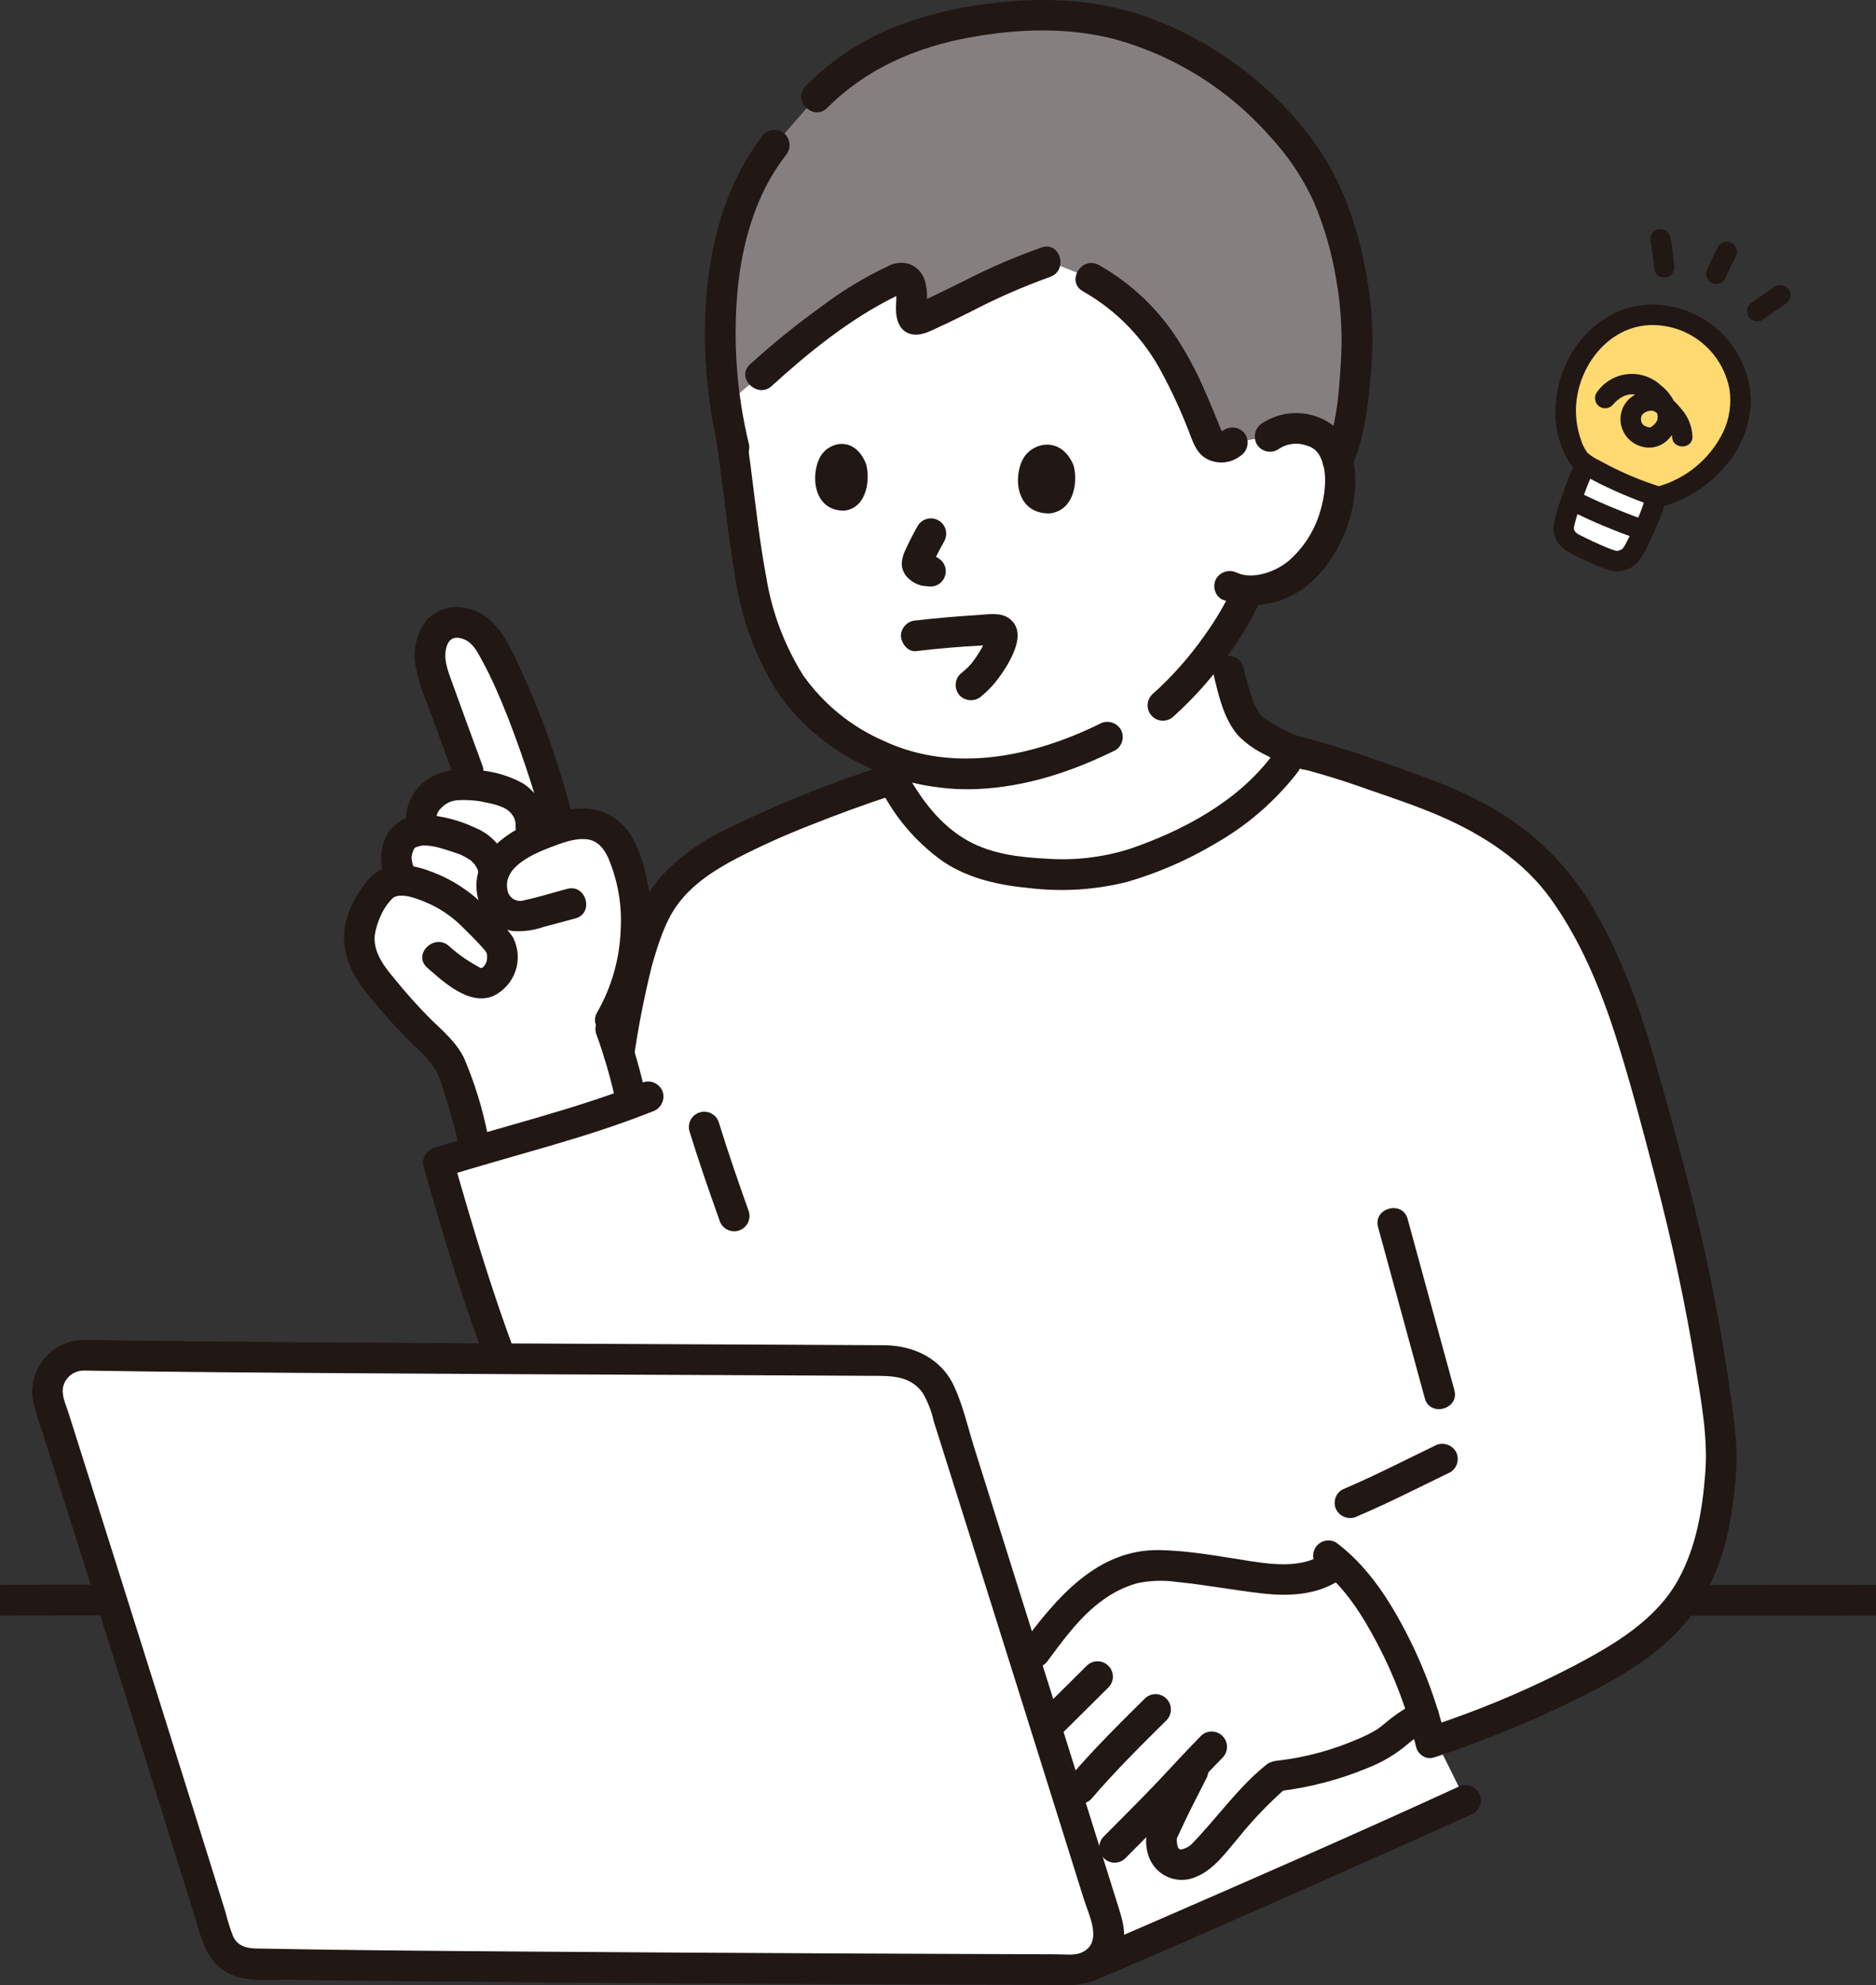
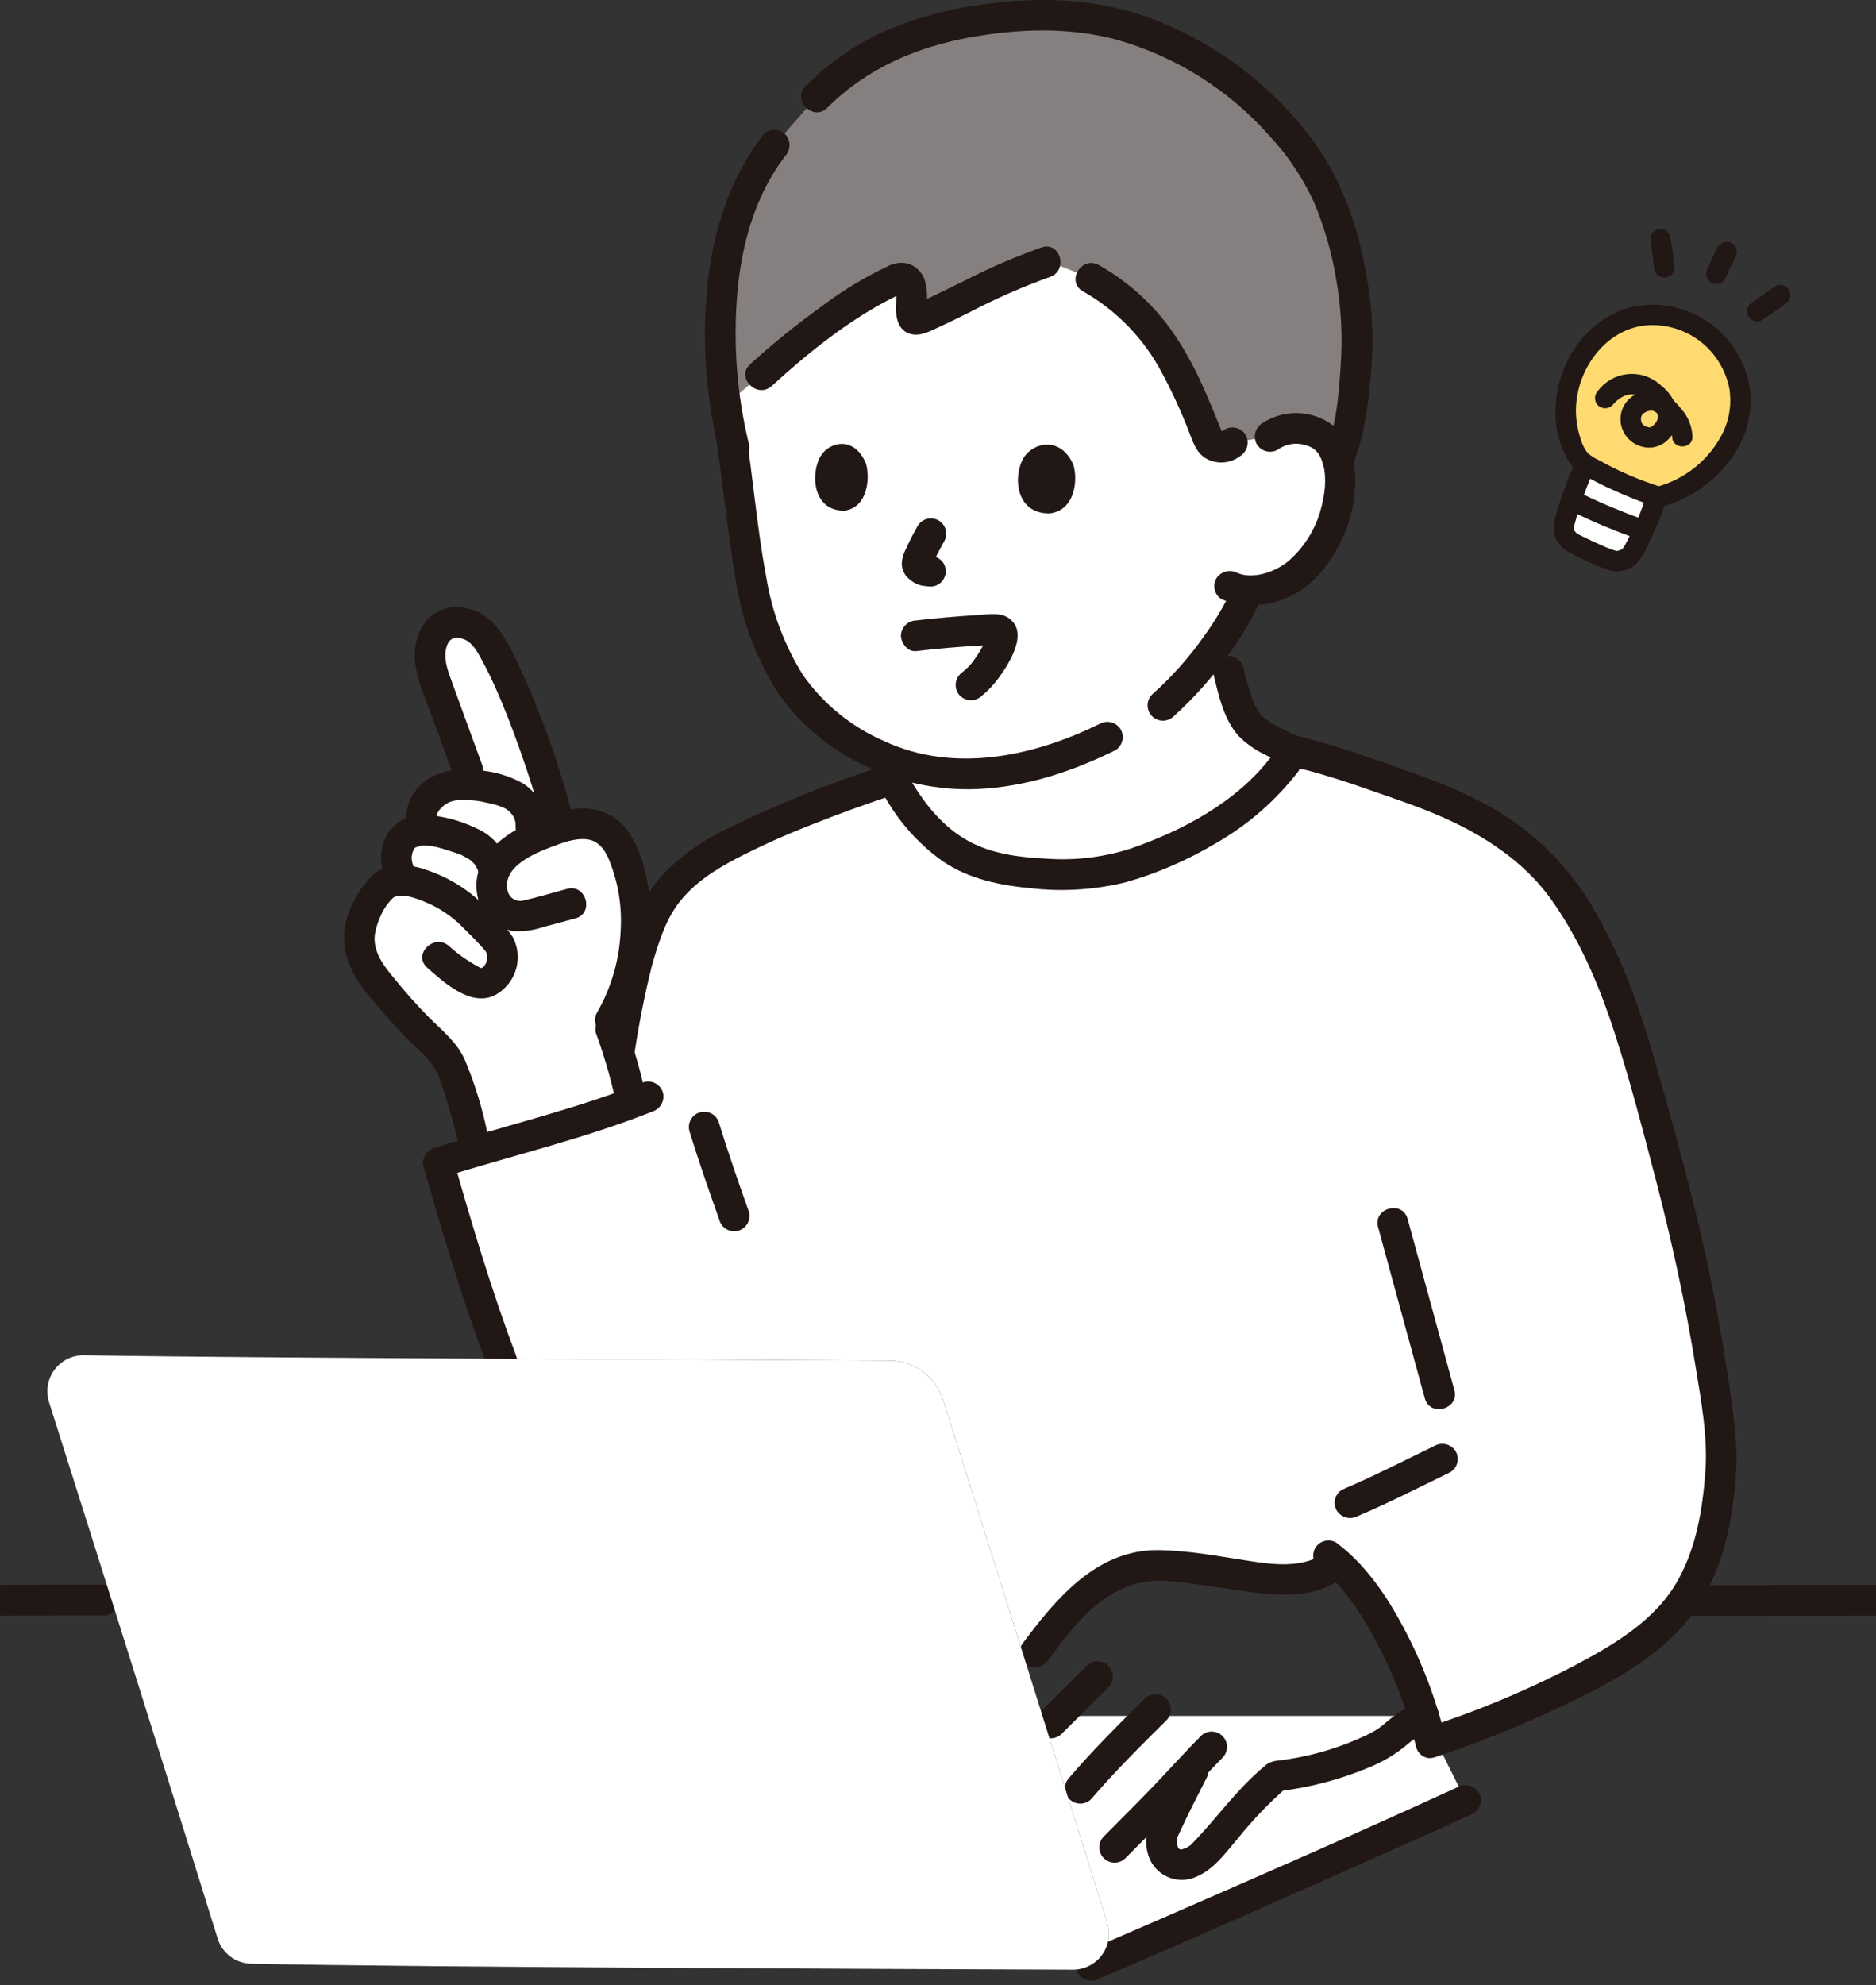
<svg xmlns="http://www.w3.org/2000/svg" xmlns:xlink="http://www.w3.org/1999/xlink" version="1.1" id="レイヤー_1" x="0px" y="0px" viewBox="0 0 293.707 310.626" style="enable-background:new 0 0 293.707 310.626;" xml:space="preserve">
  <rect x="0" y="0" width="293.707" height="310.626" fill="#333333" stroke="none" />
  <style type="text/css">
	.st0{clip-path:url(#SVGID_00000134965419787202552920000006349321371705684107_);fill:#FFFFFF;}
	.st1{clip-path:url(#SVGID_00000134965419787202552920000006349321371705684107_);fill:#85807F;}
	.st2{clip-path:url(#SVGID_00000134965419787202552920000006349321371705684107_);fill:#211715;}
	.st3{clip-path:url(#SVGID_00000134965419787202552920000006349321371705684107_);fill:#FFDA71;}
</style>
  <g>
    <defs>
      <rect id="SVGID_1_" y="0" width="293.707" height="310.626" />
    </defs>
    <clipPath id="SVGID_00000102528574183281746590000018294780578328511165_">
      <use xlink:href="#SVGID_1_" style="overflow:visible;" />
    </clipPath>
    <path style="clip-path:url(#SVGID_00000102528574183281746590000018294780578328511165_);fill:#FFFFFF;" d="   M216.56,287.513c5.988-2.669,10.751-4.808,12.886-5.789l-6.566-13.208h-59.669   c3.9,12.434,7.607,24.246,10.154,32.394c0.793,2.528-0.282,5.267-2.583,6.581   l0.039,0.066c7.394-3.085,24.914-10.792,39.1-17.089   C212.242,289.436,214.475,288.443,216.56,287.513z" />
-     <path style="clip-path:url(#SVGID_00000102528574183281746590000018294780578328511165_);fill:#FFFFFF;" d="   M217.39,255.388c-2.057-4.034-4.778-7.693-8.05-10.824   c-4.34,3.67-10.413,2.656-15.836,1.792c-2.982-0.476-5.976-0.867-8.981-1.174   c-1.574-0.204-3.164-0.258-4.749-0.161c-3.834,0.485-7.416,2.169-10.234,4.813   c-2.792,2.633-5.297,5.553-7.476,8.712l-1.459,1.649   c3.663,11.676,7.337,23.393,10.256,32.713c1.943-2.044,3.631-3.814,3.631-3.814   l3.471-3.509l2.763-2.793c2.711-2.741,4.5-4.763,6.787-7.175   c-1.879,3.871-2.915,5.543-5.443,11.069c-0.464,1.015-0.278,3.5,1,4.492   c1.953,1.5,4.485-0.183,5.1-0.827c4.328-4.51,7.477-9.069,11.669-12.41   c5.88-0.623,11.586-2.37,16.807-5.146c0.667-0.363,2.684-2.15,3.311-2.579   c0.927-0.64,1.902-1.208,2.915-1.7   C221.474,263.973,219.638,259.576,217.39,255.388z" />
    <path style="clip-path:url(#SVGID_00000102528574183281746590000018294780578328511165_);fill:#FFFFFF;" d="M179.677,134.375   c-0.987,0.373-1.969,0.72-2.947,1.041c-5.941,1.954-14.766,1.687-20.766,0.354   c-7.965-1.77-12.71-7.35-16.232-13.855   c-8.032,2.614-22.069,7.872-29.058,12.3c-2.871,1.777-5.331,4.142-7.22,6.94   c-1.842,3.539-3.242,7.29-4.17,11.17c-0.82,4.08-1.6,8.3-2.37,12.61   l-1.241,8.774c-8.748,2.9-21.419,6.448-27.042,8.221   c2.838,9.961,6.077,20.836,9.8,30.691c24.535,0.125,48.352,0.207,60.89,0.291   c3.814,0.022,7.179,2.503,8.328,6.14c3.04,9.613,8.012,25.412,12.994,41.274   l1.424-1.783c2.179-3.159,4.684-6.079,7.476-8.712   c2.818-2.644,6.4-4.328,10.234-4.813c1.585-0.097,3.175-0.043,4.749,0.161   c3.004,0.307,5.998,0.699,8.981,1.174c5.423,0.864,11.5,1.878,15.836-1.792   c6.483,5.736,12.275,17.915,14.668,28.1   c8.389-2.778,23.806-8.778,33.389-15.945c6.766-5.059,8.583-10.25,10.25-15.166   c0.966-2.852,1.737-9.915,1.847-12.878c0.143-3.833-1.514-14.817-2.514-20.039   c-2.222-12.25-4.028-20.472-10.8-44.139c-3.417-11.929-8.889-22.986-14.017-28.362   c-5.706-5.982-12.237-9.48-20.011-12.29c-6.412-2.471-12.953-4.592-19.595-6.355   C197.578,125.511,188.541,131.016,179.677,134.375z" />
    <path style="clip-path:url(#SVGID_00000102528574183281746590000018294780578328511165_);fill:#FFFFFF;" d="   M97.464,155.707c2.641-6.698,2.829-14.114,0.531-20.938   c-0.664-1.931-1.619-3.9-3.353-4.979c-2.067-1.284-4.611-0.971-7.014-0.241   l-0.456-1.774c-1.793-6.971-6.152-19.353-9.623-25.622   c-1.069-1.931-2.028-3.466-3.86-4.265c-1.67-0.728-3.866-0.7-5.01,0.63   c-1.163,1.534-1.62,3.489-1.258,5.38c0.218,1.146,0.546,2.269,0.981,3.352   c1.619,4.447,3.241,8.893,4.866,13.338l0.855,2.265   c-0.865-0.077-1.734-0.086-2.6-0.027c-1.531,0.082-2.976,0.73-4.055,1.819   c-1.362,1.321-2.2,3.373-0.75,5.269c-0.339-0.028-0.68-0.014-1.015,0.043   c-1.8,0.36-2.8,0.76-3.458,2.875c-0.82,2.651,1.131,5.81,1.8,5.09   c-1.58-0.207-3.416-0.056-4.315,0.966c-1.778,1.894-2.957,4.271-3.389,6.833   c-0.472,2.139,0.894,5.814,2.195,7.334c2.315,2.935,4.801,5.732,7.444,8.375   c1.592,1.358,3.007,2.912,4.209,4.625c1.28,2.073,3.484,10.451,3.839,12.116   l0.426,2c7.436-2.2,17.943-5.244,24.449-7.566   c-0.047-0.227-0.073-0.359-0.073-0.359c-0.907-4.123-2.09-8.181-3.541-12.146   C96.136,158.7,96.864,157.23,97.464,155.707z" />
    <path style="clip-path:url(#SVGID_00000102528574183281746590000018294780578328511165_);fill:#FFFFFF;" d="   M201.982,117.268c0.228,0.09,0.454,0.176,0.677,0.256   c-0.85,1.145-1.426,1.923-1.426,1.923c-5.784,7.812-15.483,13-24.5,15.969   c-5.941,1.954-14.766,1.687-20.766,0.354c-7.384-1.641-12-6.556-15.445-12.445   v-3.954c-3.93-1.377-7.602-3.402-10.863-5.991   c-7.634-5.912-11.144-15.464-12.6-26.091   c-0.871-6.351-1.662-13.28-2.79-20.171   c-1.61-8.194,2.527-24.168,21.391-29.4   c22.445-6.223,39.833-4.278,50.278,2.389   c16.1,10.279,12.9,28.186,12.9,28.186c1.406-1.008,3.144-1.44,4.858-1.207   c2.203,0.106,4.178,1.392,5.168,3.363c1.564,3.216,0.976,8.818-0.582,12.181   c-1.311,3.272-3.569,6.079-6.484,8.061c-1.954,1.09-4.156,1.659-6.394,1.65   l-0.372,0.931c-0.768,1.72-2.614,4.743-2.614,4.743   c-0.382,0.6-0.771,1.194-1.167,1.781c0.536,2.574,1.094,5.248,1.094,5.248   c1.167,4.834,1.945,6.806,3.181,8.32   C196.482,114.543,199.345,116.225,201.982,117.268z" />
    <path style="clip-path:url(#SVGID_00000102528574183281746590000018294780578328511165_);fill:#85807F;" d="M114.299,37.9   c-0.4,1.76-0.724,3.564-0.982,5.406c-0.776,6.662-0.672,13.397,0.31,20.031   l5.5-4.64c5.437-4.973,14.961-12.4,21.512-15.141   c0.768-0.32,1.705,0.209,1.948,1.361c0.492,2.331-0.675,5.564,1.134,5.015   c3.2-0.971,13.057-6.72,20.418-9.037c3.072,1.219,6.638,2.63,6.638,2.63   c2.353,1.232,4.503,2.817,6.377,4.7c5.6,5.249,8.421,11.365,12.015,20.488   c0.569,1.154,1.966,1.628,3.12,1.059c0.247-0.122,0.47-0.286,0.66-0.486   l5.878-0.991c1.406-1.008,3.144-1.44,4.858-1.207   c2.203,0.106,4.178,1.392,5.168,3.363c0.254,0.532,0.447,1.091,0.575,1.666   c2.5-5.364,2.934-14.811,3.06-19.362c-0.127-5.327-0.921-10.617-2.364-15.747   c-2.4-8.276-5.217-12.937-11.792-19.678c-14.3-13.967-29.321-15.7-39.34-14.812   C145.846,3.69,136.033,6.89,127.822,15.177l-6.588,7.541   C117.813,27.195,115.443,32.384,114.299,37.9z" />
    <path style="clip-path:url(#SVGID_00000102528574183281746590000018294780578328511165_);fill:#211715;" d="   M97.633,160.85c4.046-7.059,5.334-15.365,3.617-23.318   c-0.435-2.515-1.34-4.925-2.666-7.105c-1.538-2.36-4.132-3.82-6.948-3.907   c-2.709-0.118-5.4,0.882-7.862,1.886c-4.809,1.956-10.168,5.8-9.032,11.757   c0.506,2.819,2.712,5.026,5.53,5.534c1.654,0.112,3.314-0.113,4.878-0.661   l4.927-1.315c2.982-0.8,1.717-5.427-1.276-4.629   c-2.217,0.592-4.434,1.288-6.678,1.771c-1.046,0.379-2.201-0.162-2.579-1.208   c-0.051-0.14-0.086-0.286-0.105-0.434c-0.725-3.616,4.227-5.674,6.811-6.658   c1.731-0.659,3.694-1.427,5.584-1.23c1.709,0.177,2.67,1.384,3.366,2.854   c1.538,3.598,2.213,7.507,1.971,11.413c-0.174,4.51-1.438,8.911-3.682,12.827   c-1.536,2.687,2.61,5.107,4.144,2.423L97.633,160.85z" />
    <path style="clip-path:url(#SVGID_00000102528574183281746590000018294780578328511165_);fill:#211715;" d="   M93.309,161.682c1.331,3.653,2.403,7.396,3.207,11.2   c0.359,1.273,1.675,2.02,2.952,1.676c1.257-0.379,1.995-1.679,1.676-2.953   c-0.804-3.804-1.875-7.547-3.207-11.2c-0.352-1.278-1.674-2.028-2.952-1.676   c-1.278,0.352-2.028,1.674-1.676,2.952l0,0L93.309,161.682z" />
    <path style="clip-path:url(#SVGID_00000102528574183281746590000018294780578328511165_);fill:#211715;" d="   M100.842,169.324c-10.65,4.243-21.927,6.86-32.849,10.295   c-1.263,0.371-2.005,1.677-1.676,2.952c2.969,10.415,6.064,20.81,9.892,30.947   c0.383,1.254,1.679,1.99,2.952,1.676c1.272-0.36,2.019-1.675,1.677-2.952   c-3.828-10.137-6.923-20.532-9.893-30.947l-1.676,2.952   c10.922-3.434,22.2-6.052,32.849-10.3c1.252-0.383,1.989-1.675,1.681-2.947   c-0.36-1.272-1.676-2.019-2.953-1.676H100.842z" />
    <path style="clip-path:url(#SVGID_00000102528574183281746590000018294780578328511165_);fill:#211715;" d="   M75.582,119.95c-1.65-4.514-3.309-9.024-4.941-13.544   c-0.613-1.7-1.3-3.551-0.674-5.352c0.464-1.326,1.494-1.516,2.765-0.979   c1.384,0.584,2.135,2.176,2.811,3.41c0.719,1.314,1.368,2.667,1.983,4.033   c1.47,3.261,2.74,6.614,3.93,9.987c1.267,3.59,2.445,7.221,3.4,10.908   c0.775,2.988,5.406,1.721,4.629-1.276c-2.045-7.885-4.801-15.569-8.234-22.956   c-1.677-3.6-3.665-7.937-7.91-8.934c-2.307-0.677-4.799-0.017-6.469,1.712   c-1.518,1.897-2.195,4.333-1.873,6.741c0.333,2.955,1.674,5.786,2.685,8.558   c1.09,2.99,2.181,5.979,3.274,8.968c0.38,1.256,1.679,1.993,2.952,1.676   c1.271-0.361,2.017-1.675,1.676-2.952H75.582z" />
    <path style="clip-path:url(#SVGID_00000102528574183281746590000018294780578328511165_);fill:#211715;" d="   M66.867,151.418c2.6,2.282,6.637,6.014,10.364,4.44   c3.357-1.607,4.776-5.631,3.169-8.988c-0.041-0.085-0.083-0.169-0.128-0.253   c-1.435-2.012-3.115-3.838-5-5.436c-2.455-2.295-5.381-4.026-8.574-5.074   c-2.863-1.036-6.758-1.119-8.9,1.366c-2.165,2.506-3.946,5.877-3.941,9.272   c0.006,3.65,1.872,6.655,4.12,9.343c2.208,2.722,4.571,5.314,7.077,7.764   c1.35,1.128,2.494,2.481,3.382,4c0.06,0.119,0.112,0.244,0.165,0.365   c-0.1-0.24-0.05-0.117,0.016,0.053c0.123,0.318,0.242,0.637,0.357,0.958   c0.243,0.682,0.467,1.371,0.684,2.061c0.779,2.474,1.513,4.987,2.064,7.522   c0.657,3.017,5.285,1.741,4.629-1.276c-0.801-4.025-2.007-7.958-3.6-11.74   c-1.153-2.582-3.408-4.447-5.39-6.38c-2.017-2.036-3.928-4.175-5.725-6.408   c-1.489-1.788-3.257-4.023-2.961-6.719c0.181-1.08,0.514-2.128,0.989-3.114   c0.456-1.022,1.108-1.945,1.919-2.716c1.482-0.893,4.358,0.4,5.964,1.127   c1.924,0.938,3.665,2.213,5.14,3.765c0.894,0.871,1.782,1.753,2.62,2.68   c0.184,0.2,0.366,0.409,0.543,0.619c0.19,0.236,0.213,0.26,0.069,0.071   c0.078,0.105,0.152,0.212,0.223,0.322c0.124,0.339,0.158,0.705,0.1,1.061   c-0.043,0.438-0.232,0.85-0.537,1.167c-0.4,0.364-0.441,0.2-0.941-0.059   c-1.617-0.88-3.124-1.949-4.489-3.185c-2.315-2.028-5.723,1.354-3.394,3.394   L66.867,151.418z" />
    <path style="clip-path:url(#SVGID_00000102528574183281746590000018294780578328511165_);fill:#211715;" d="   M65.15,136.274c-0.108-0.147-0.209-0.301-0.3-0.459   c-0.068-0.121-0.247-0.57-0.111-0.2c-0.081-0.219-0.15-0.443-0.207-0.67   c-0.016-0.065-0.1-0.728-0.072-0.336c-0.021-0.254-0.021-0.508,0-0.762   c-0.032,0.36,0.093-0.354,0.1-0.378c0.023-0.074,0.3-0.711,0.062-0.233   c0.082-0.166,0.174-0.321,0.26-0.484c0.273-0.515-0.241,0.446,0.022-0.024   c0.052-0.055,0.108-0.107,0.166-0.155c0.137-0.118,0.073-0.068-0.19,0.15   c0.121-0.089,0.253-0.162,0.393-0.217c-0.315,0.127-0.385,0.158-0.213,0.095   c0.077-0.028,0.154-0.054,0.231-0.077c0.343-0.114,0.695-0.199,1.052-0.253   c-0.521,0.065,0.233,0.034,0.282,0.036c0.236,0.009,0.472,0.033,0.706,0.06   c0.1,0.011,0.706,0.111,0.238,0.028c0.274,0.048,0.547,0.1,0.818,0.165   c0.542,0.13,1.075,0.3,1.606,0.464c0.454,0.141,0.908,0.284,1.357,0.441   c0.225,0.078,0.448,0.163,0.672,0.246c0.457,0.171-0.175-0.111,0.3,0.13   c0.421,0.215,0.823,0.438,1.223,0.69c0.341,0.215-0.015-0.037,0.16,0.122   s0.342,0.319,0.5,0.491c0.108,0.125,0.107,0.115,0-0.033   c0.071,0.094,0.137,0.191,0.2,0.29c0.128,0.197,0.244,0.402,0.347,0.613   c0.073,0.152,0.069,0.14-0.01-0.034c0.042,0.11,0.079,0.221,0.111,0.334   c0.077,0.263,0.139,0.53,0.183,0.8c0.356,1.275,1.674,2.024,2.952,1.677   c1.255-0.382,1.991-1.68,1.676-2.953c-0.575-2.801-2.496-5.136-5.134-6.24   c-2.476-1.194-5.158-1.903-7.9-2.091c-2.384-0.164-4.67,0.973-5.978,2.973   c-1.44,2.587-1.3,5.765,0.36,8.216c0.688,1.119,2.135,1.498,3.284,0.861   c1.132-0.679,1.514-2.137,0.861-3.284L65.15,136.274z" />
    <path style="clip-path:url(#SVGID_00000102528574183281746590000018294780578328511165_);fill:#211715;" d="   M68.359,127.9v-0.263c-0.031,0.164-0.028,0.162,0.009,0   c0.013-0.054,0.176-0.528,0.069-0.286c0.076-0.159,0.163-0.313,0.26-0.461   c0.154-0.255,0.07-0.119,0.19-0.252c0.226-0.25,0.47-0.484,0.73-0.7   c-0.266,0.221-0.04,0.03,0.117-0.067c0.127-0.078,0.252-0.156,0.383-0.228   c0.111-0.061,0.474-0.219,0.177-0.1c0.198-0.076,0.401-0.139,0.607-0.191   c0.297-0.088,0.605-0.134,0.915-0.138c0.935-0.042,1.871-0.009,2.8,0.1   c0.456,0.048-0.256-0.043,0.169,0.02c0.206,0.03,0.41,0.065,0.614,0.1   c0.407,0.078,0.812,0.166,1.216,0.258c0.786,0.154,1.551,0.397,2.281,0.725   c0.523,0.237,0.973,0.612,1.3,1.084c0.397,0.537,0.582,1.202,0.52,1.867   c0,1.325,1.075,2.4,2.4,2.4s2.4-1.075,2.4-2.4   c0.051-2.763-1.354-5.35-3.7-6.811c-2.217-1.213-4.677-1.912-7.2-2.047   c-2.468-0.425-5.007-0.017-7.217,1.16c-2.259,1.286-3.706,3.634-3.84,6.23   c0,1.325,1.075,2.4,2.4,2.4S68.359,129.225,68.359,127.9z" />
-     <path style="clip-path:url(#SVGID_00000102528574183281746590000018294780578328511165_);fill:#FFFFFF;" d="M185.549,123.538   L185.549,123.538C185.599,123.515,185.599,123.512,185.549,123.538z" />
    <path style="clip-path:url(#SVGID_00000102528574183281746590000018294780578328511165_);fill:#211715;" d="   M263.73,252.85c6.591,0,13.182-0.008,19.771-0.024l31.024-0.038   c2.587-0.004,5.174-0.007,7.761-0.009c3.088,0,3.094-4.8,0-4.8   c-6.76,0-13.52,0.008-20.28,0.024l-30.882,0.038   c-2.467,0-4.931,0.003-7.394,0.009c-3.088,0-3.093,4.8,0,4.8H263.73z" />
    <path style="clip-path:url(#SVGID_00000102528574183281746590000018294780578328511165_);fill:#211715;" d="   M-22.083,252.858c11.016,0,22.031-0.047,33.046-0.069   c1.774-0.004,3.548-0.007,5.323-0.01c3.088,0,3.094-4.8,0-4.8   c-11.151,0-22.3,0.046-33.453,0.069c-1.639,0.004-3.278,0.007-4.916,0.01   C-25.171,248.058-25.176,252.858-22.083,252.858z" />
    <path style="clip-path:url(#SVGID_00000102528574183281746590000018294780578328511165_);fill:#211715;" d="   M205.063,115.733c-0.83-0.197-1.644-0.456-2.435-0.776   c-0.121-0.048-0.648-0.275-0.119-0.044c-0.232-0.1-0.464-0.2-0.694-0.31   c-0.4-0.187-0.8-0.383-1.194-0.589c-0.739-0.382-1.456-0.804-2.149-1.264   c-0.174-0.118-0.343-0.241-0.515-0.362c-0.434-0.3,0.408,0.35,0.029,0.022   c-0.232-0.2-0.455-0.4-0.666-0.623c-0.163-0.171-0.28-0.5,0.086,0.13   c-0.068-0.116-0.164-0.223-0.241-0.334c-0.142-0.207-0.274-0.42-0.4-0.638   c-0.135-0.237-0.259-0.481-0.375-0.728c-0.032-0.068-0.169-0.266-0.157-0.346   c0.155,0.371,0.184,0.438,0.087,0.2c-0.034-0.086-0.069-0.173-0.1-0.26   c-0.637-1.764-1.16-3.568-1.564-5.4c-0.363-1.27-1.676-2.015-2.953-1.676   c-1.26,0.375-1.999,1.678-1.676,2.952c0.791,3.264,1.59,6.919,3.9,9.5   c1.241,1.232,2.686,2.24,4.272,2.978c1.763,0.967,3.641,1.706,5.589,2.2   c1.278,0.352,2.6-0.398,2.952-1.676s-0.398-2.6-1.676-2.952l0,0   L205.063,115.733z" />
    <path style="clip-path:url(#SVGID_00000102528574183281746590000018294780578328511165_);fill:#211715;" d="   M138.447,124.537c2.257,4.068,5.399,7.579,9.192,10.273   c4.1,2.756,8.909,3.734,13.748,4.189c5.012,0.575,10.087,0.247,14.984-0.968   c4.845-1.398,9.492-3.41,13.828-5.985c5.088-2.88,9.545-6.752,13.107-11.388   c0.66-1.146,0.276-2.609-0.861-3.284c-1.149-0.636-2.595-0.257-3.284,0.861   c-5.4,7.2-13.986,11.774-22.346,14.625   c-4.219,1.323-8.651,1.834-13.061,1.506c-4.075-0.2-8.384-0.717-12.02-2.688   c-4-2.169-6.863-5.7-9.143-9.564c-1.568-2.659-5.719-0.246-4.144,2.423   L138.447,124.537z" />
    <path style="clip-path:url(#SVGID_00000102528574183281746590000018294780578328511165_);fill:#211715;" d="   M201.031,119.6c4.421,1.07,8.782,2.374,13.064,3.907   c3.953,1.376,7.972,2.7,11.8,4.391c6.434,2.842,12.668,6.906,16.835,12.683   c4.577,6.346,7.708,13.78,10.1,21.188c2.423,7.5,4.41,15.19,6.4,22.819   c2.517,9.646,4.63,19.4,6.226,29.241c0.88,5.423,1.95,11.076,1.529,16.587   c-0.444,5.8-1.386,11.566-4.211,16.726   c-3.494,6.381-10.066,10.216-16.307,13.515   c-6.236,3.248-12.693,6.052-19.324,8.39c-1.254,0.451-2.513,0.886-3.778,1.307   c-2.917,0.969-1.667,5.606,1.276,4.628c6.524-2.162,12.913-4.711,19.134-7.633   c6.929-3.261,14.513-7.073,19.666-12.889c4.323-4.878,6.695-11.238,7.617-17.623   c0.507-2.947,0.787-5.928,0.838-8.918c-0.106-2.976-0.392-5.943-0.855-8.884   c-1.45-10.625-3.493-21.161-6.118-31.559   c-1.78-7.126-3.758-14.2-5.769-21.266c-2.4-8.416-5.358-16.743-9.839-24.3   c-3.8-6.431-9.207-11.764-15.689-15.476c-3.607-2.016-7.385-3.709-11.29-5.06   c-4.431-1.605-8.86-3.225-13.37-4.6c-2.2-0.672-4.422-1.279-6.664-1.8   c-3.006-0.7-4.288,3.927-1.276,4.628L201.031,119.6z" />
    <path style="clip-path:url(#SVGID_00000102528574183281746590000018294780578328511165_);fill:#211715;" d="   M212.568,237.245c4.926-2.089,9.661-4.524,14.473-6.855   c1.139-0.674,1.523-2.138,0.861-3.284c-0.69-1.116-2.135-1.495-3.284-0.861   c-4.812,2.331-9.546,4.766-14.473,6.855c-1.144,0.669-1.53,2.138-0.862,3.283   c0,0,0,0.001,0.001,0.001   C209.979,237.494,211.417,237.871,212.568,237.245z" />
    <path style="clip-path:url(#SVGID_00000102528574183281746590000018294780578328511165_);fill:#211715;" d="M99.228,165.576   c0.699-4.871,1.647-9.702,2.84-14.476c0.944-3.281,2.051-6.981,4.145-9.738   c2.375-3.129,5.715-5.256,9.144-7.055c3.696-1.9,7.488-3.609,11.36-5.119   c4.314-1.724,8.681-3.316,13.1-4.776c2.919-0.964,1.669-5.6-1.276-4.628   c-8.47,2.682-16.726,5.996-24.7,9.913c-3.835,1.786-7.304,4.272-10.229,7.329   c-2.811,3.14-4.3,7.027-5.6,10.981c-1.731,5.249-2.434,10.867-3.405,16.293   c-0.315,1.273,0.422,2.57,1.677,2.952c1.276,0.34,2.59-0.406,2.952-1.676   H99.228z" />
    <path style="clip-path:url(#SVGID_00000102528574183281746590000018294780578328511165_);fill:#211715;" d="   M215.751,192.026l7.317,26.786c0.813,2.976,5.445,1.713,4.629-1.276L220.379,190.75   C219.566,187.774,214.934,189.037,215.751,192.026z" />
    <path style="clip-path:url(#SVGID_00000102528574183281746590000018294780578328511165_);fill:#211715;" d="   M207.206,243.186c-3.409,2.177-7.641,1.691-11.453,1.109   c-4.715-0.72-9.536-1.661-14.317-1.727c-9.748-0.136-16.147,7.637-21.445,14.767   c-0.659,1.146-0.276,2.608,0.861,3.283c1.149,0.637,2.596,0.258,3.284-0.861   c2.5-3.367,5.095-6.93,8.553-9.387c1.6-1.181,3.399-2.064,5.311-2.607   c2.066-0.447,4.195-0.517,6.286-0.205c4.453,0.442,8.844,1.278,13.286,1.789   c4.128,0.475,8.457,0.282,12.057-2.016c2.6-1.657,0.191-5.814-2.423-4.145   L207.206,243.186z" />
    <path style="clip-path:url(#SVGID_00000102528574183281746590000018294780578328511165_);fill:#211715;" d="   M170.148,260.661l-7.34,7.277c-0.93,0.945-0.918,2.464,0.027,3.394   c0.934,0.919,2.433,0.919,3.367,0l7.34-7.277   c0.93-0.945,0.918-2.464-0.027-3.394   C172.58,259.742,171.082,259.742,170.148,260.661z" />
    <path style="clip-path:url(#SVGID_00000102528574183281746590000018294780578328511165_);fill:#211715;" d="   M170.827,281.544c3.7-4.326,7.756-8.348,11.8-12.348   c0.93-0.945,0.918-2.464-0.027-3.394c-0.934-0.919-2.433-0.919-3.367,0   c-4.048,4-8.1,8.022-11.8,12.347c-0.938,0.937-0.938,2.457-0.001,3.395   c0.937,0.938,2.457,0.938,3.395,0l0,0V281.544z" />
    <path style="clip-path:url(#SVGID_00000102528574183281746590000018294780578328511165_);fill:#211715;" d="   M176.189,290.791c2.726-2.756,5.486-5.482,8.161-8.287   c2.363-2.479,4.654-5.024,7.06-7.462c0.93-0.945,0.918-2.464-0.027-3.394   c-0.934-0.919-2.433-0.919-3.367,0c-2.407,2.438-4.7,4.983-7.06,7.462   c-2.675,2.805-5.435,5.531-8.161,8.287c-0.93,0.945-0.918,2.464,0.027,3.394   C173.756,291.71,175.255,291.71,176.189,290.791z" />
    <path style="clip-path:url(#SVGID_00000102528574183281746590000018294780578328511165_);fill:#211715;" d="   M200.104,280.309c4.901-0.57,9.697-1.828,14.246-3.739   c1.915-0.77,3.712-1.804,5.34-3.072c0.33-0.267,0.656-0.538,0.983-0.806   c0.161-0.133,0.323-0.264,0.484-0.393c0.309-0.246-0.269,0.19-0.039,0.031   c0.956-0.65,1.955-1.236,2.99-1.752c1.14-0.677,1.515-2.149,0.838-3.289   c-0.67-1.129-2.123-1.51-3.26-0.855c-1.648,0.838-3.197,1.857-4.619,3.038   c-0.456,0.402-0.933,0.779-1.429,1.129c-0.938,0.566-1.917,1.061-2.929,1.481   c-4.01,1.758-8.257,2.913-12.605,3.427c-1.308,0.041-2.359,1.092-2.4,2.4   c0.008,1.322,1.078,2.392,2.4,2.4V280.309z" />
    <path style="clip-path:url(#SVGID_00000102528574183281746590000018294780578328511165_);fill:#211715;" d="   M206.769,245.533c3.867,2.885,6.682,7.51,8.922,11.766   c2.66,5.062,4.676,10.437,6,16c0.716,3,5.345,1.732,4.628-1.276   c-1.468-6.096-3.711-11.979-6.673-17.505c-2.641-4.942-5.923-9.752-10.457-13.134   c-1.146-0.661-2.61-0.277-3.284,0.861c-0.636,1.149-0.257,2.595,0.861,3.283   L206.769,245.533z" />
    <path style="clip-path:url(#SVGID_00000102528574183281746590000018294780578328511165_);fill:#211715;" d="   M184.721,275.866c-0.981,1.958-2,3.9-2.96,5.866   c-0.764,1.42-1.442,2.884-2.032,4.384c-0.383,1.27-0.394,2.623-0.033,3.9   c0.729,2.938,3.701,4.728,6.638,4c0.295-0.073,0.583-0.171,0.862-0.292   c2.884-1.146,4.785-3.929,6.747-6.209c2.272-2.823,4.791-5.438,7.526-7.816   c0.928-0.941,0.928-2.453,0-3.394c-0.949-0.907-2.445-0.907-3.394,0   c-4.423,3.6-7.649,8.356-11.631,12.39c-0.062,0.063-0.4,0.326-0.136,0.131   c0.288-0.209-0.312,0.184-0.379,0.222c-0.113,0.064-0.571,0.27-0.219,0.133   c-0.141,0.055-0.713,0.219-0.584,0.2c-0.207,0.082-0.444,0.04-0.609-0.11   c0.233,0.137-0.134-0.228,0.081,0.1c-0.078-0.119-0.148-0.243-0.211-0.371   c0.112,0.221,0.045,0.153,0-0.038c-0.05-0.217-0.116-0.428-0.153-0.648   c0.078,0.455,0.016-0.172,0.008-0.325c0-0.1,0.02-0.2,0.011-0.3   c0.005,0.053-0.119,0.4-0.026,0.178c0.032-0.074,0.031-0.171,0.057-0.248   c0.12-0.352-0.109,0.215,0.075-0.177c0.532-1.13,1.055-2.264,1.6-3.386   c0.942-1.932,1.943-3.834,2.906-5.756c0.635-1.149,0.256-2.594-0.861-3.283   c-1.146-0.656-2.607-0.273-3.284,0.861L184.721,275.866z" />
    <path style="clip-path:url(#SVGID_00000102528574183281746590000018294780578328511165_);fill:#211715;" d="   M183.753,112.089c3.327-3.002,6.3-6.374,8.86-10.052   c1.724-2.374,3.226-4.902,4.487-7.551c0.629-1.149,0.251-2.59-0.861-3.283   c-1.146-0.658-2.608-0.275-3.283,0.861c-1.221,2.564-2.669,5.014-4.327,7.32   c-2.385,3.415-5.161,6.539-8.27,9.311c-0.93,0.945-0.917,2.465,0.028,3.394   C181.321,113.008,182.819,113.008,183.753,112.089z" />
    <path style="clip-path:url(#SVGID_00000102528574183281746590000018294780578328511165_);fill:#211715;" d="   M119.537,21.021c-5.38,6.954-7.931,15.3-8.822,23.969   c-0.82,8.605-0.183,17.287,1.884,25.681c0.728,3,5.358,1.73,4.628-1.276   c-1.872-7.752-2.472-15.756-1.776-23.7c0.667-7.489,2.825-15.26,7.484-21.281   c0.895-0.954,0.895-2.44,0-3.394c-0.942-0.932-2.458-0.932-3.4,0   L119.537,21.021z" />
    <path style="clip-path:url(#SVGID_00000102528574183281746590000018294780578328511165_);fill:#211715;" d="   M211.508,73.33c1.973-4.356,2.616-9.181,3.025-13.906   c0.438-4.156,0.43-8.346-0.023-12.5c-1.187-9.362-3.842-18.463-9.744-25.97   c-6.585-8.467-15.462-14.865-25.577-18.435C171.308-0.171,163.11-0.5,154.913,0.565   c-5.45,0.617-10.788,1.986-15.862,4.068c-4.833,2.098-9.221,5.101-12.926,8.847   c-2.187,2.187,1.206,5.582,3.394,3.394c6.2-6.2,13.988-9.532,22.537-11.057   c7.539-1.344,15.189-1.586,22.574,0.343c9.356,2.604,17.753,7.871,24.169,15.161   c2.847,3.05,5.184,6.54,6.919,10.335c1.655,3.938,2.835,8.059,3.515,12.276   c0.758,4.377,0.98,8.831,0.662,13.262c-0.285,4.523-0.644,9.537-2.536,13.713   c-0.629,1.15-0.251,2.591,0.861,3.284c1.146,0.658,2.608,0.274,3.284-0.861   L211.508,73.33z" />
    <path style="clip-path:url(#SVGID_00000102528574183281746590000018294780578328511165_);fill:#211715;" d="   M172.171,113.272c-10.385,5.107-22.775,7.781-33.719,2.712   c-5.096-2.202-9.489-5.762-12.7-10.29c-2.95-4.711-4.922-9.968-5.8-15.457   c-1.436-7.609-2.036-15.381-3.247-23.03c-0.36-1.272-1.675-2.02-2.952-1.677   c-1.258,0.379-1.996,1.679-1.677,2.953c1.16,7.325,1.8,14.738,3.069,22.044   c0.902,6.064,2.999,11.889,6.169,17.136c6.731,10.5,19.506,16.376,31.811,15.805   c7.581-0.352,14.7-2.724,21.47-6.052c1.134-0.677,1.516-2.137,0.861-3.283   c-0.686-1.122-2.136-1.502-3.284-0.861H172.171z" />
    <path style="clip-path:url(#SVGID_00000102528574183281746590000018294780578328511165_);fill:#211715;" d="   M200.045,70.369c1.309-0.95,3.002-1.191,4.524-0.646   c0.898,0.226,1.653,0.831,2.071,1.657c1.363,2.523,0.8,6.283-0.035,8.933   c-0.899,2.892-2.584,5.478-4.867,7.468c-1.918,1.609-5.446,2.977-8.022,1.878   c-1.15-0.624-2.588-0.247-3.284,0.861c-0.659,1.146-0.276,2.608,0.861,3.283   c3.53,1.36,7.472,1.152,10.838-0.573c3.121-1.45,5.6-4.428,7.228-7.391   c1.672-2.981,2.63-6.309,2.8-9.722c0.143-3.1-0.4-6.573-2.664-8.872   c-3.245-3.048-8.157-3.47-11.874-1.021c-1.114,0.692-1.493,2.134-0.861,3.284   c0.677,1.135,2.138,1.518,3.284,0.861L200.045,70.369z" />
    <path style="clip-path:url(#SVGID_00000102528574183281746590000018294780578328511165_);fill:#211715;" d="   M168.04,72.727c0.712,2.139,0.393,7.1-3.679,7.619   c-5.4,0.089-5.818-5.9-4.066-8.754   C161.729,69.252,166.079,68.194,168.04,72.727z" />
    <path style="clip-path:url(#SVGID_00000102528574183281746590000018294780578328511165_);fill:#211715;" d="   M135.565,72.528c0.659,2.077,0.379,6.894-3.355,7.382   c-4.949,0.072-5.354-5.735-3.754-8.5C129.766,69.14,133.753,68.125,135.565,72.528z" />
    <path style="clip-path:url(#SVGID_00000102528574183281746590000018294780578328511165_);fill:#211715;" d="   M143.665,82.307c-0.674,1.206-1.31,2.434-1.882,3.691   c-0.349,0.661-0.554,1.389-0.6,2.136c-0.013,0.956,0.41,1.865,1.151,2.47   c0.548,0.498,1.212,0.851,1.931,1.026c0.47,0.092,0.934,0.1,1.4,0.16   c0.637,0.003,1.249-0.249,1.7-0.7c0.937-0.937,0.937-2.457,0-3.394   l-0.485-0.375c-0.368-0.215-0.786-0.328-1.212-0.328   c-0.211-0.025-0.424-0.027-0.635-0.053l0.638,0.086   c-0.187-0.027-0.37-0.078-0.545-0.151l0.574,0.242   c-0.162-0.077-0.315-0.17-0.458-0.279l0.486,0.375   c-0.107-0.084-0.207-0.175-0.3-0.273l0.376,0.485   c-0.032-0.039-0.059-0.082-0.081-0.128l0.242,0.573   c-0.028-0.069-0.048-0.141-0.061-0.215l0.085,0.638   c-0.008-0.106-0.006-0.212,0.008-0.317l-0.085,0.638   c0.038-0.196,0.096-0.388,0.175-0.572l-0.242,0.573   c0.578-1.329,1.261-2.617,1.968-3.882c0.316-0.562,0.403-1.225,0.242-1.849   c-0.351-1.278-1.672-2.03-2.95-1.678c-0.605,0.166-1.121,0.563-1.437,1.104   L143.665,82.307z" />
    <path style="clip-path:url(#SVGID_00000102528574183281746590000018294780578328511165_);fill:#211715;" d="   M169.572,45.6c5.261,2.988,9.553,7.426,12.363,12.785   c1.549,2.886,2.922,5.864,4.11,8.917c0.672,1.667,1.125,3.474,2.778,4.447   c1.698,0.956,3.802,0.804,5.345-0.386c1.111-0.694,1.489-2.134,0.861-3.284   c-0.675-1.136-2.138-1.52-3.284-0.861c-0.028,0.021-0.713,0.341-0.453,0.421   c0.15,0.046-0.051-0.194-0.131-0.394c-0.164-0.406-0.324-0.813-0.488-1.219   c-0.641-1.59-1.3-3.174-1.991-4.743c-1.14-2.666-2.483-5.24-4.017-7.7   c-3.132-5.047-7.489-9.22-12.666-12.131c-2.722-1.46-5.149,2.682-2.423,4.145   L169.572,45.6z" />
    <path style="clip-path:url(#SVGID_00000102528574183281746590000018294780578328511165_);fill:#211715;" d="   M120.831,60.393c5.819-5.3,12.266-10.5,19.355-14   c0.387-0.152,0.763-0.329,1.127-0.53c0.6-0.411-0.239,0.038-0.512-0.039   l-0.534-0.37l0.013,0.1c-0.018,0.321-0.002,0.644,0.048,0.962   c0,0.523-0.038,1.045-0.052,1.567c-0.052,1.906,0.522,3.989,2.725,4.265   c1.427,0.18,2.935-0.683,4.191-1.255c1.538-0.7,3.05-1.459,4.566-2.206   c4.072-2.133,8.284-3.985,12.608-5.544c2.917-0.971,1.667-5.608-1.276-4.629   c-4.101,1.451-8.101,3.172-11.973,5.154c-1.706,0.833-3.4,1.686-5.116,2.5   c-0.627,0.3-1.257,0.6-1.894,0.873c-0.448,0.194-0.12,0.049-0.027,0.011   c-0.12,0.048-0.24,0.1-0.362,0.143c-0.112,0.034-0.223,0.075-0.331,0.121   c-0.074,0.026-0.149,0.051-0.225,0.074c-0.82,0.239-0.178,0.666,1.925,1.282   c-0.125-0.013,0.062-0.509-0.012,0.012c0.008-0.173,0.006-0.347-0.006-0.52   c0-0.4,0.031-0.8,0.044-1.2c0.085-1.092-0.02-2.19-0.31-3.246   c-0.373-1.209-1.285-2.176-2.47-2.62c-1.157-0.334-2.4-0.182-3.443,0.421   c-3.642,1.729-7.097,3.829-10.31,6.265C124.697,50.776,120.977,53.786,117.437,57   c-2.288,2.086,1.115,5.472,3.394,3.394V60.393z" />
    <path style="clip-path:url(#SVGID_00000102528574183281746590000018294780578328511165_);fill:#211715;" d="   M153.706,108.89c0.757-0.622,1.452-1.315,2.077-2.069   c0.73-0.908,1.393-1.866,1.986-2.869c1.236-2.17,2.722-5.527,0.071-7.282   c-1.315-0.87-3.245-0.517-4.742-0.427c-1.6,0.1-3.2,0.219-4.8,0.357   c-1.619,0.14-3.238,0.292-4.852,0.49c-1.312,0.033-2.367,1.088-2.4,2.4   c0.053,1.17,1.066,2.564,2.4,2.4c3.318-0.407,6.661-0.677,10-0.867   c0.7-0.04,1.4-0.076,2.1-0.094c0.141,0.016,0.283,0.013,0.423-0.009   c-0.494-0.01-0.946-0.282-1.186-0.714c0-1.209-0.056-1.562-0.168-1.059   c-0.1,0.264-0.153,0.553-0.245,0.821c-0.054,0.155-0.111,0.309-0.171,0.461   c0.067-0.155,0.067-0.155,0,0c-0.496,1.055-1.099,2.057-1.8,2.988   c-0.074,0.1-0.149,0.2-0.225,0.3c0.12-0.155,0.092-0.119-0.086,0.107   c-0.16,0.189-0.321,0.372-0.5,0.546c-0.4,0.4-0.846,0.754-1.271,1.129   c-0.929,0.941-0.929,2.453,0,3.394c0.95,0.906,2.444,0.906,3.394,0   L153.706,108.89z" />
    <path style="clip-path:url(#SVGID_00000102528574183281746590000018294780578328511165_);fill:#211715;" d="   M171.459,309.872c7.83-3.27,15.592-6.7,23.358-10.121   c8.967-3.945,17.923-7.916,26.866-11.912c3-1.339,5.993-2.674,8.974-4.043   c1.136-0.675,1.519-2.137,0.861-3.283c-0.688-1.119-2.135-1.498-3.283-0.861   c-15.65,7.186-31.447,14.072-47.236,20.944c-2.115,0.921-4.232,1.837-6.351,2.749   c-0.885,0.38-1.771,0.759-2.658,1.136c-0.2,0.084-1.359,0.575-0.761,0.323   l-1.046,0.439c-1.25,0.388-1.984,1.68-1.676,2.952   c0.359,1.273,1.675,2.021,2.952,1.677H171.459z" />
    <path style="clip-path:url(#SVGID_00000102528574183281746590000018294780578328511165_);fill:#FFFFFF;" d="   M13.15,212.075c30.788,0.512,101.072,0.672,126.168,0.84   c3.814,0.022,7.179,2.503,8.328,6.14c5.972,18.886,19.4,61.641,25.719,81.855   c0.93,2.969-0.723,6.129-3.691,7.059c-0.553,0.173-1.129,0.26-1.709,0.258   c-27.195-0.1-100.463-0.36-128.632-0.93   c-2.426-0.046-4.549-1.644-5.264-3.963   c-5.554-17.964-19.818-63.234-26.39-83.911c-0.944-2.968,0.696-6.139,3.664-7.083   C11.926,212.154,12.537,212.064,13.15,212.075z" />
-     <path style="clip-path:url(#SVGID_00000102528574183281746590000018294780578328511165_);fill:#211715;" d="   M13.15,214.475c14.38,0.238,28.762,0.331,43.143,0.423   c16.8,0.109,33.6,0.195,50.4,0.257c7.067,0.031,14.133,0.065,21.2,0.1   c2.76,0.013,5.52,0.028,8.28,0.044c3.068,0.018,6.221-0.167,8.25,2.621   c0.818,1.378,1.41,2.878,1.752,4.443c0.472,1.493,0.943,2.986,1.414,4.479   c1.124,3.563,2.247,7.127,3.369,10.692c2.607,8.283,5.212,16.566,7.813,24.851   c2.564,8.163,5.126,16.327,7.685,24.491c1.08,3.443,2.159,6.886,3.236,10.329   c0.776,2.481,3.053,6.784-0.324,8.328c-1.138,0.52-2.6,0.294-3.829,0.289   l-3.975-0.014l-9.171-0.034c-7.308-0.028-14.617-0.059-21.926-0.092   c-16.627-0.077-33.254-0.177-49.881-0.3   c-13.491-0.1-26.983-0.206-40.472-0.469c-1.5-0.029-2.927-0.386-3.616-1.89   c-0.48-1.247-0.88-2.523-1.2-3.821c-0.964-3.102-1.931-6.202-2.9-9.3   c-2.42-7.744-4.848-15.486-7.285-23.226   c-4.783-15.213-9.583-30.42-14.4-45.621c-0.421-1.327-1.2-2.86-0.773-4.241   c0.427-1.409,1.739-2.362,3.211-2.334c3.086-0.04,3.095-4.84,0-4.8   c-4.493,0.014-8.124,3.667-8.11,8.16c0.002,0.523,0.054,1.044,0.155,1.557   c0.395,1.564,0.87,3.106,1.424,4.621c0.524,1.652,1.048,3.304,1.571,4.956   c2.503,7.903,5,15.808,7.491,23.714c4.937,15.663,9.852,31.333,14.747,47.008   c1.1,3.547,1.849,7.463,5.562,9.211c2.807,1.321,6.541,0.858,9.591,0.905   c6.845,0.108,13.69,0.191,20.537,0.249c16.912,0.164,33.824,0.282,50.736,0.355   c14.978,0.078,29.956,0.143,44.935,0.194l4.052,0.015   c1.714,0.145,3.439-0.046,5.08-0.562c2.301-0.916,4.06-2.83,4.779-5.2   c0.652-2.148,0.116-4.154-0.528-6.212c-2.311-7.389-4.626-14.777-6.945-22.163   c-5.215-16.622-10.439-33.241-15.674-49.858c-1.014-3.215-1.781-6.721-3.215-9.776   c-2.032-4.33-6.346-6.314-10.931-6.343c-5.979-0.039-11.957-0.07-17.936-0.093   c-16.6-0.075-33.2-0.152-49.8-0.233C54.485,210.1,38.293,210,22.099,209.8   c-2.984-0.036-5.968-0.078-8.952-0.127   C10.06,209.624,10.059,214.424,13.15,214.475z" />
    <path style="clip-path:url(#SVGID_00000102528574183281746590000018294780578328511165_);fill:#211715;" d="   M107.938,177.006c1.442,4.673,3.047,9.3,4.69,13.909   c0.352,1.278,1.674,2.028,2.952,1.676c1.278-0.352,2.028-1.674,1.676-2.952   c-1.642-4.606-3.248-9.236-4.689-13.909c-0.352-1.278-1.674-2.029-2.952-1.676   s-2.029,1.674-1.676,2.952H107.938z" />
    <path style="clip-path:url(#SVGID_00000102528574183281746590000018294780578328511165_);fill:#FFFFFF;" d="M245.037,83.79   c-0.269-0.501-0.334-1.086-0.182-1.633c0.749-3.014,1.787-5.949,3.101-8.763   c0,0,0.2-0.27,0.466-0.641c3.365,1.951,6.918,3.557,10.606,4.794   c-0.034,0.457-0.056,0.798-0.056,0.798c0.247,0.657-2.08,5.793-3.26,7.881   c-0.207,0.368-0.47,0.702-0.78,0.989c-0.629,0.413-1.373,0.618-2.125,0.585   c-2.045-0.685-4.033-1.528-5.947-2.523c-0.701-0.311-1.313-0.793-1.78-1.402   C245.068,83.846,245.052,83.818,245.037,83.79z" />
    <path style="clip-path:url(#SVGID_00000102528574183281746590000018294780578328511165_);fill:#FFDA71;" d="   M269.345,54.271c0.272,0.333,0.54,0.687,0.798,1.07   c2.765,3.869,3.138,8.958,0.967,13.189c-0.928,1.919-2.233,3.631-3.838,5.035   c-1.172,1.1-2.486,2.038-3.906,2.789c-1.169,0.605-2.404,1.074-3.68,1.397   c-4.205-1.339-8.236-3.175-12.006-5.469c-1.945-1.963-2.742-6.483-2.513-8.904   c0.117-1.773,0.499-3.519,1.131-5.18c0.755-1.821,1.858-3.477,3.246-4.876   c1.806-1.933,4.157-3.27,6.741-3.834c2.832-0.446,5.732-0.072,8.358,1.078   C266.464,51.437,268.07,52.703,269.345,54.271z" />
    <path style="clip-path:url(#SVGID_00000102528574183281746590000018294780578328511165_);fill:#211715;" d="   M268.216,55.4c1.29,1.588,2.165,3.471,2.547,5.481   c0.351,2.29,0.01,4.632-0.979,6.726c-2.084,4.267-5.929,7.41-10.524,8.606   h0.849c-3.378-1.043-6.637-2.441-9.722-4.168   c-0.658-0.295-1.271-0.681-1.821-1.147c-0.485-0.628-0.846-1.343-1.064-2.106   c-0.527-1.517-0.788-3.113-0.774-4.719c0.118-6.852,5.441-13.646,12.694-13.185   c3.435,0.206,6.626,1.843,8.797,4.512c0.626,0.617,1.632,0.617,2.258,0   c0.605-0.631,0.605-1.627,0-2.258c-4.125-4.906-11.319-6.925-17.286-4.33   c-2.243,1.018-4.214,2.549-5.754,4.471c-2.342,2.927-3.7,6.518-3.879,10.263   c-0.216,3.017,0.492,6.029,2.028,8.634c0.937,1.459,2.378,2.195,3.872,2.994   c1.535,0.816,3.115,1.543,4.715,2.221c1.413,0.599,2.84,1.166,4.296,1.649   c0.648,0.273,1.368,0.324,2.048,0.143c0.966-0.277,1.91-0.627,2.823-1.048   c2.643-1.237,4.981-3.041,6.848-5.283c2.438-2.806,3.826-6.373,3.925-10.089   c-0.059-3.532-1.344-6.934-3.633-9.624c-0.626-0.618-1.632-0.618-2.258,0   C267.617,53.772,267.614,54.767,268.216,55.4z" />
    <path style="clip-path:url(#SVGID_00000102528574183281746590000018294780578328511165_);fill:#211715;" d="   M246.443,80.215c3.151,1.519,6.381,2.868,9.677,4.041   c0.849,0.229,1.725-0.268,1.964-1.115c0.212-0.847-0.279-1.711-1.115-1.964   c-1.533-0.548-3.049-1.144-4.552-1.768c-0.099-0.04-0.198-0.082-0.297-0.124   c-0.025-0.01-0.297-0.125-0.18-0.075c0.117,0.05-0.155-0.067-0.18-0.077   l-0.295-0.126c-0.389-0.168-0.777-0.338-1.165-0.51   c-0.754-0.335-1.502-0.682-2.244-1.04c-0.761-0.445-1.74-0.189-2.185,0.573   c-0.445,0.761-0.189,1.74,0.573,2.185l0,0H246.443z" />
    <path style="clip-path:url(#SVGID_00000102528574183281746590000018294780578328511165_);fill:#211715;" d="   M246.578,72.589c-0.448,0.813-0.824,1.663-1.126,2.541   c-0.448,1.139-0.862,2.292-1.242,3.459c-0.362,1.03-0.661,2.08-0.895,3.147   c-0.399,2.03,0.491,3.583,2.215,4.632c1.103,0.622,2.245,1.173,3.419,1.65   c1.099,0.556,2.251,0.999,3.438,1.325c1.521,0.265,3.07-0.28,4.089-1.44   c0.704-0.958,1.293-1.995,1.758-3.089c0.625-1.303,1.216-2.628,1.735-3.976   c0.333-0.872,0.811-1.966,0.547-2.914c-0.551-1.976-3.633-1.137-3.079,0.849   c-0.034-0.157-0.036-0.32-0.007-0.478c-0.039,0.118-0.067,0.24-0.085,0.363   c-0.101,0.378-0.236,0.748-0.373,1.114c-0.364,0.973-0.656,1.627-1.106,2.603   c-0.412,0.893-0.84,1.78-1.306,2.646c-0.172,0.371-0.402,0.712-0.681,1.011   c0.297-0.282-0.108,0.018-0.266,0.079c-0.158,0.028-0.314,0.069-0.466,0.123   c0.2-0.007-0.178-0.041-0.266-0.067c-0.193-0.057-0.383-0.124-0.572-0.192   c-0.487-0.176-0.931-0.358-1.37-0.549c-1.056-0.46-2.101-0.946-3.135-1.459   c-0.818-0.406-1.573-0.698-1.352-1.638c0.221-0.94,0.508-1.879,0.81-2.803   c0.373-1.141,0.776-2.272,1.21-3.393c0.096-0.249,0.195-0.496,0.296-0.742   c0.037-0.09,0.074-0.18,0.112-0.27c-0.138,0.326,0.03-0.067,0.048-0.104   c0.12-0.28,0.257-0.553,0.409-0.817c1.076-1.758-1.684-3.363-2.757-1.612   L246.578,72.589z" />
    <path style="clip-path:url(#SVGID_00000102528574183281746590000018294780578328511165_);fill:#211715;" d="M277.919,44.808   c-1.197,0.843-2.4,1.678-3.608,2.505c-0.352,0.219-0.612,0.558-0.732,0.954   c-0.11,0.415-0.052,0.858,0.161,1.231c0.212,0.358,0.554,0.62,0.955,0.732   c0.415,0.115,0.859,0.057,1.23-0.161c1.207-0.828,2.41-1.663,3.608-2.505   c0.351-0.219,0.611-0.559,0.732-0.955c0.11-0.415,0.053-0.857-0.161-1.23   c-0.211-0.358-0.553-0.62-0.954-0.732   C278.735,44.53,278.29,44.588,277.919,44.808z" />
    <path style="clip-path:url(#SVGID_00000102528574183281746590000018294780578328511165_);fill:#211715;" d="M270.081,43.662   c0.496-1.164,1.042-2.305,1.636-3.423c0.208-0.375,0.266-0.814,0.161-1.23   c-0.114-0.4-0.375-0.741-0.732-0.955c-0.761-0.445-1.739-0.189-2.184,0.572   c-0,0-0,0-0,0.001c-0.593,1.118-1.139,2.259-1.636,3.424   c-0.115,0.178-0.18,0.382-0.19,0.593c-0.047,0.211-0.038,0.431,0.029,0.637   c0.113,0.4,0.375,0.741,0.732,0.954c0.372,0.216,0.815,0.274,1.231,0.161   c0.404-0.104,0.749-0.368,0.954-0.732L270.081,43.662z" />
    <path style="clip-path:url(#SVGID_00000102528574183281746590000018294780578328511165_);fill:#211715;" d="   M262.138,41.849c-0.156-1.617-0.35-3.236-0.643-4.835   c-0.111-0.401-0.373-0.743-0.732-0.954c-0.761-0.445-1.739-0.188-2.184,0.573   c-0.198,0.378-0.255,0.814-0.161,1.23c0.117,0.639,0.215,1.28,0.302,1.923   l-0.057-0.424c0.111,0.827,0.204,1.656,0.284,2.487   c0.012,0.421,0.177,0.824,0.466,1.131c0.624,0.623,1.634,0.623,2.258,0   c0.303-0.298,0.471-0.706,0.466-1.131H262.138z" />
    <path style="clip-path:url(#SVGID_00000102528574183281746590000018294780578328511165_);fill:#211715;" d="   M264.972,68.326c-0.061-1.593-0.672-3.117-1.73-4.31   c-0.998-1.235-2.31-2.581-3.937-2.856c-1.457-0.233-2.945,0.175-4.078,1.121   c-1.307,1.121-1.833,2.905-1.343,4.556c0.456,1.532,1.696,2.704,3.252,3.073   c1.55,0.405,3.195-0.119,4.225-1.347c1.164-1.216,1.617-2.948,1.197-4.579   c-0.435-1.46-1.318-2.747-2.523-3.679c-2.683-2.51-6.893-2.37-9.403,0.312   c-0.164,0.176-0.319,0.36-0.463,0.553c-0.601,0.633-0.601,1.625,0,2.258   c0.627,0.616,1.631,0.616,2.258,0c1.217-1.432,2.794-2.225,4.519-1.371   c0.763,0.384,1.429,0.936,1.949,1.615c0.238,0.298,0.421,0.636,0.539,0.998   c0.024,0.08,0.045,0.16,0.067,0.241c0.009,0.037,0.055,0.369,0.039,0.194   c-0.011-0.126-0.073,0.618-0.011,0.347c-0.057,0.318-0.203,0.613-0.422,0.85   c-0.073,0.079-0.15,0.155-0.231,0.226c0,0-0.216,0.182-0.092,0.088   c-0.096,0.074-0.204,0.133-0.303,0.2l-0.154,0.086   c0.103-0.035,0.104-0.037,0.006-0.007c-0.206,0.092,0.218,0.025-0.01-0.005   c-0.177-0.023-0.021,0.011,0.013,0.015c-0.233-0.034-0.461-0.093-0.681-0.178   c0.178,0.067-0.248-0.128-0.345-0.2c0.174,0.126-0.034-0.041-0.055-0.056   l-0.11-0.112c0.069,0.104,0.073,0.11,0.013,0.019   c-0.057-0.085-0.109-0.174-0.154-0.266c-0.113-0.223,0.05,0.2-0.013-0.051   c-0.026-0.103-0.057-0.205-0.077-0.31c-0.051-0.261,0.005,0.206,0-0.071   c-0.032-0.289,0.046-0.58,0.22-0.814c0.084-0.092,0.174-0.178,0.269-0.258   c-0.053,0.049-0.28,0.169-0.033,0.037c0.14-0.075,0.273-0.161,0.416-0.231   c0.219-0.108-0.217,0.067,0.027-0.007c0.098-0.029,0.196-0.061,0.295-0.088   c0.038-0.011,0.355-0.067,0.176-0.044c-0.179,0.023,0.234,0,0.272-0.005   c0.131-0.005,0.262,0.017,0.384,0.067c0.167,0.084,0.323,0.187,0.466,0.308   c0.481,0.405,0.928,0.848,1.336,1.326c0.338,0.386,0.618,0.818,0.833,1.284   c0.117,0.257-0.053-0.167,0.035,0.094c0.045,0.133,0.086,0.266,0.12,0.403   c0.028,0.108,0.051,0.217,0.067,0.327c-0.033-0.266-0.01,0.214-0.009,0.243   c0.013,2.054,3.206,2.058,3.193,0L264.972,68.326z" />
  </g>
</svg>